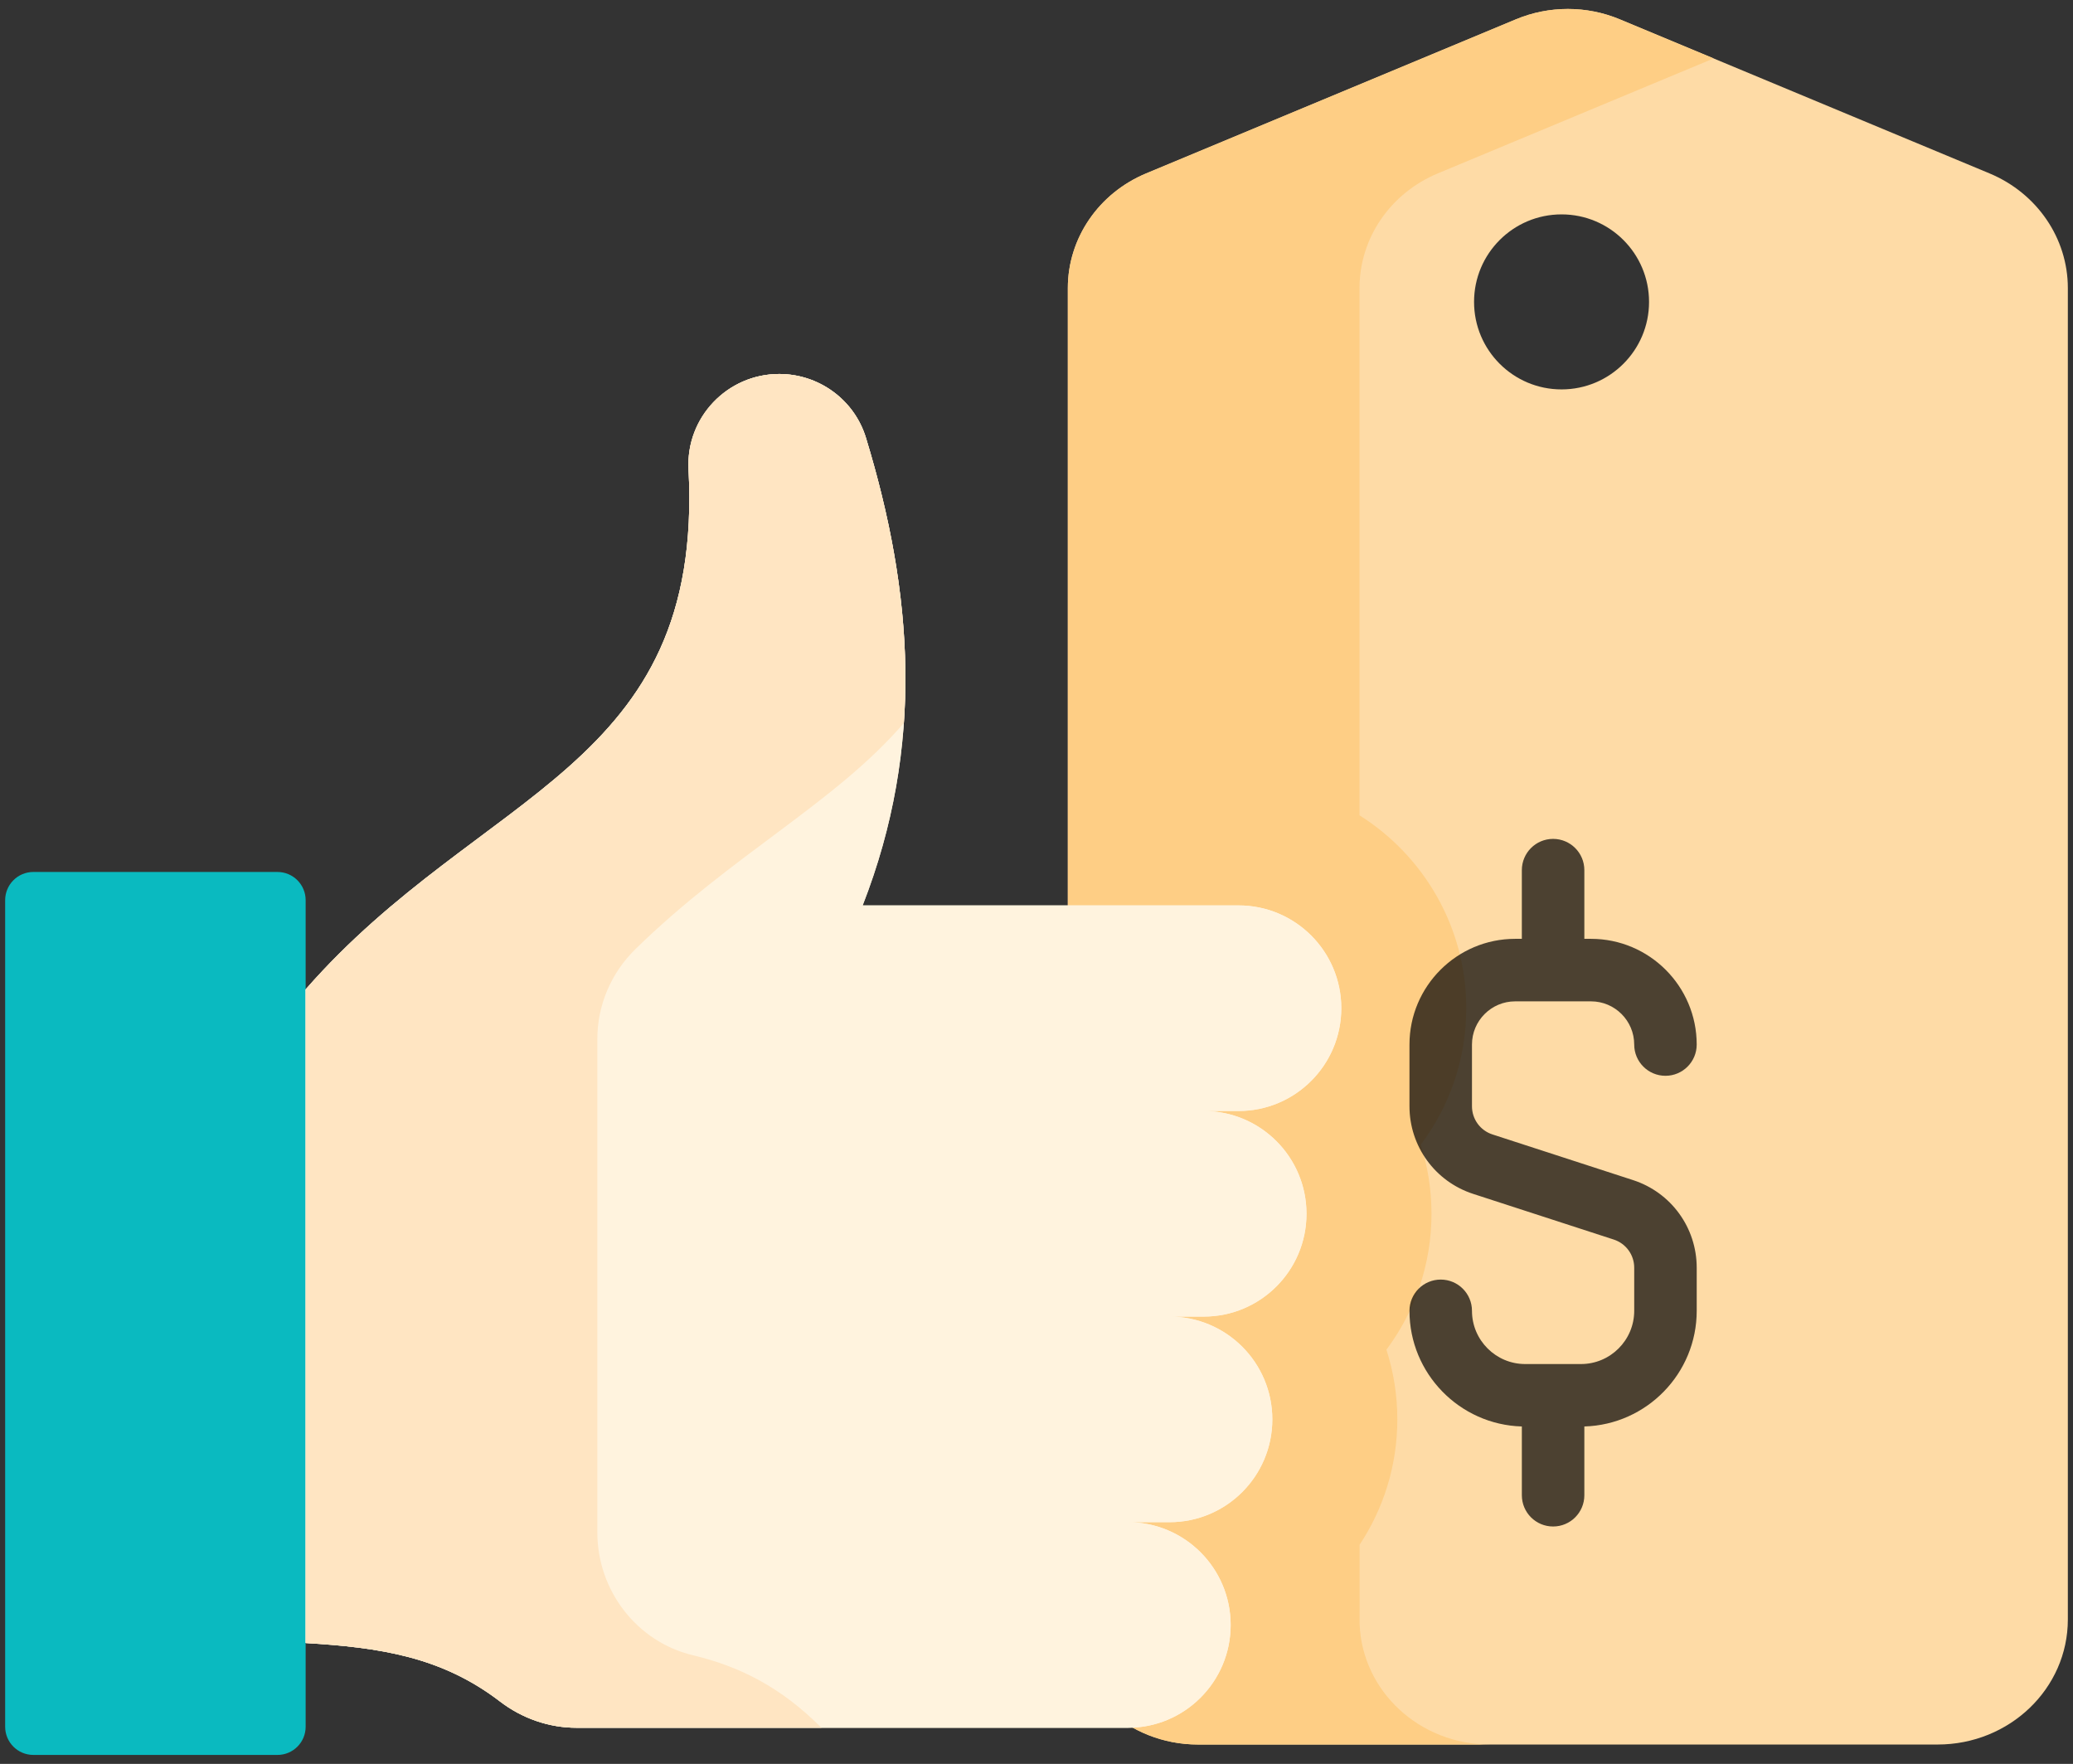
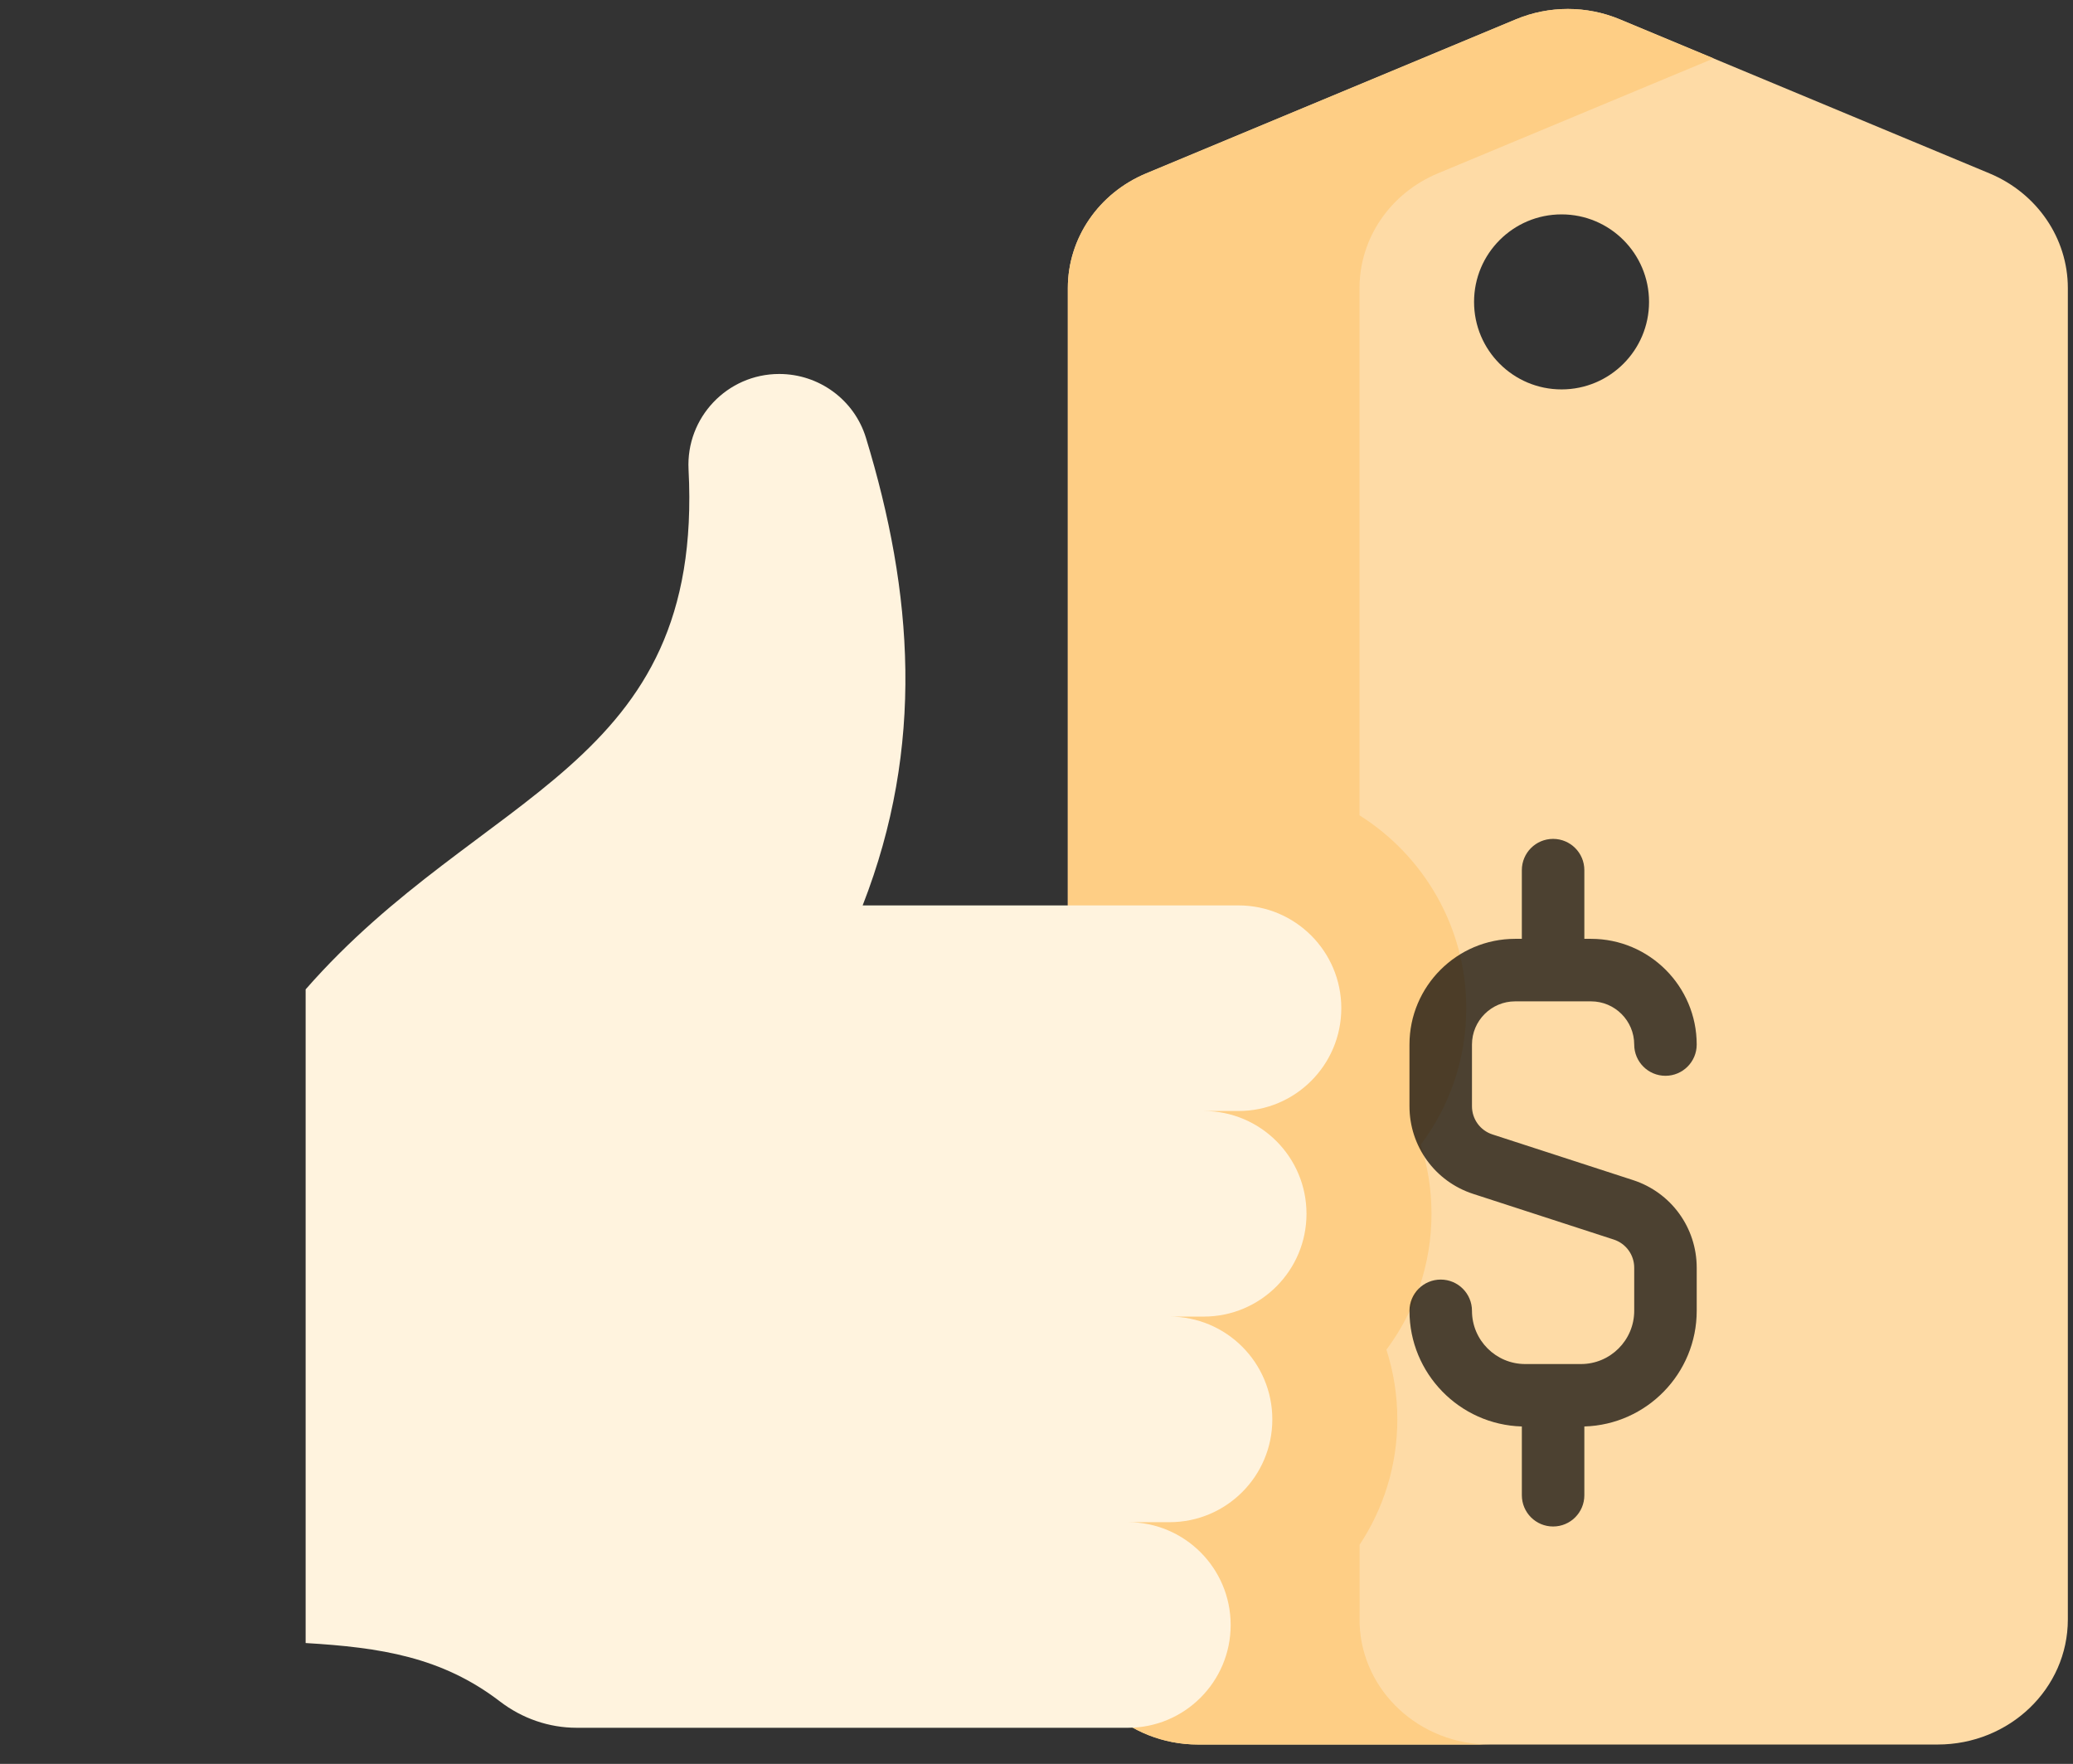
<svg xmlns="http://www.w3.org/2000/svg" width="201" height="171" viewBox="0 0 201 171" fill="none">
  <rect x="0" y="0" width="201" height="171" fill="#333333" stroke="none" />
-   <path d="M3.234 170.132H26.902C28.412 170.132 29.636 168.908 29.636 167.398V159.284L31.656 156.382V98.205L29.636 95.914V87.268C29.636 85.757 28.412 84.533 26.902 84.533H3.234C1.724 84.533 0.5 85.757 0.5 87.268V167.398C0.5 168.908 1.724 170.132 3.234 170.132Z" fill="#0ABAC0" />
  <path d="M192.901 16.808L157.049 1.872C153.841 0.534 150.197 0.534 146.989 1.872L111.138 16.808C106.524 18.731 103.539 23.098 103.539 27.926V92.2L103.551 157.467V157.471C103.805 163.947 109.356 169.123 116.168 169.123H187.871C194.848 169.123 200.5 163.697 200.5 157.002V27.926C200.5 23.098 197.514 18.731 192.901 16.808ZM151.409 37.751C146.724 37.751 142.926 33.953 142.926 29.268C142.926 24.582 146.724 20.784 151.409 20.784C156.095 20.784 159.893 24.582 159.893 29.268C159.893 33.953 156.095 37.751 151.409 37.751Z" fill="#FEDBA6" />
  <path d="M131.831 157.47V157.466L131.829 149.755C134.138 146.266 135.486 142.09 135.486 137.602C135.486 135.247 135.115 132.976 134.429 130.846C137.173 127.165 138.799 122.605 138.799 117.671C138.799 115.336 138.435 113.086 137.761 110.972C140.531 107.281 142.173 102.699 142.173 97.74C142.173 89.87 138.033 82.953 131.819 79.041V27.925C131.819 23.098 134.804 18.73 139.418 16.807L166.159 5.664L157.049 1.871C153.841 0.534 150.197 0.534 146.989 1.871L111.138 16.807C106.524 18.73 103.538 23.097 103.538 27.925V75.655V92.199V92.2L103.55 157.467V157.471V157.471C103.805 163.947 109.356 169.123 116.168 169.123H128.15C128.15 169.122 128.151 169.122 128.151 169.122H144.448C137.636 169.122 132.086 163.946 131.831 157.47Z" fill="#FECE85" />
  <path d="M158.342 114.405L144.708 109.977C143.521 109.591 142.724 108.493 142.724 107.245V101.263C142.724 98.954 144.602 97.076 146.911 97.076H154.267C156.576 97.076 158.454 98.954 158.454 101.263C158.454 102.936 159.811 104.293 161.484 104.293C163.158 104.293 164.514 102.936 164.514 101.263C164.514 95.612 159.918 91.015 154.267 91.015H153.62V84.356C153.62 82.682 152.263 81.326 150.589 81.326C148.916 81.326 147.559 82.682 147.559 84.356V91.015H146.911C141.261 91.015 136.664 95.612 136.664 101.262V107.245C136.664 111.127 139.145 114.54 142.836 115.74L156.471 120.168C157.657 120.554 158.455 121.652 158.455 122.9V127.078C158.455 129.922 156.14 132.237 153.296 132.237H147.883C145.039 132.237 142.724 129.922 142.724 127.078C142.724 125.404 141.368 124.048 139.694 124.048C138.021 124.048 136.664 125.404 136.664 127.078C136.664 133.156 141.523 138.117 147.56 138.289V144.956C147.56 146.63 148.916 147.986 150.59 147.986C152.264 147.986 153.62 146.63 153.62 144.956V138.289C159.657 138.116 164.515 133.156 164.515 127.078V122.9C164.514 119.018 162.034 115.604 158.342 114.405Z" fill="black" fill-opacity="0.7" />
  <path d="M104.377 147.567H109.36C114.864 147.567 119.326 152.029 119.326 157.533C119.326 163.037 114.864 167.499 109.36 167.499H55.91C53.218 167.499 50.614 166.587 48.478 164.949C42.844 160.629 36.882 159.714 29.636 159.284V95.914C46.677 76.443 68.273 74.613 66.762 45.517C66.501 40.483 70.512 36.255 75.554 36.255C79.41 36.255 82.839 38.758 83.964 42.447C88.538 57.438 89.682 72.317 83.644 87.775H120.088C125.592 87.775 130.054 92.236 130.054 97.74C130.054 103.244 125.592 107.706 120.088 107.706H107.691H116.713C122.217 107.706 126.679 112.168 126.679 117.671C126.679 123.175 122.217 127.637 116.713 127.637H107.691H113.401C118.904 127.637 123.366 132.099 123.366 137.603C123.366 143.107 118.904 147.568 113.401 147.568H104.377V147.567Z" fill="#FFF3DE" />
-   <path d="M104.377 147.567H109.36C114.864 147.567 119.326 152.029 119.326 157.533C119.326 163.037 114.864 167.499 109.36 167.499H55.91C53.218 167.499 50.614 166.587 48.478 164.949C42.844 160.629 36.882 159.714 29.636 159.284V95.914C46.677 76.443 68.273 74.613 66.762 45.517C66.501 40.483 70.512 36.255 75.554 36.255C79.41 36.255 82.839 38.758 83.964 42.447C88.538 57.438 89.682 72.317 83.644 87.775H120.088C125.592 87.775 130.054 92.236 130.054 97.74C130.054 103.244 125.592 107.706 120.088 107.706H107.691H116.713C122.217 107.706 126.679 112.168 126.679 117.671C126.679 123.175 122.217 127.637 116.713 127.637H107.691H113.401C118.904 127.637 123.366 132.099 123.366 137.603C123.366 143.107 118.904 147.568 113.401 147.568H104.377V147.567Z" fill="#FFF3DE" />
-   <path d="M87.641 70.088C81.008 77.819 70.931 82.878 61.592 92.033C59.253 94.326 57.918 97.453 57.918 100.728V148.548C57.918 154.18 61.726 159.165 67.204 160.473C71.664 161.538 75.696 163.529 79.646 167.498H55.91C53.219 167.498 50.615 166.586 48.479 164.95C42.845 160.631 36.882 159.715 29.637 159.284V95.916C46.691 76.43 68.305 74.613 66.758 45.455C66.495 40.445 70.535 36.256 75.553 36.256C77.48 36.256 79.306 36.882 80.785 37.969C82.263 39.056 83.403 40.599 83.965 42.445C86.772 51.648 88.287 60.807 87.641 70.088Z" fill="#FFE5C2" />
</svg>